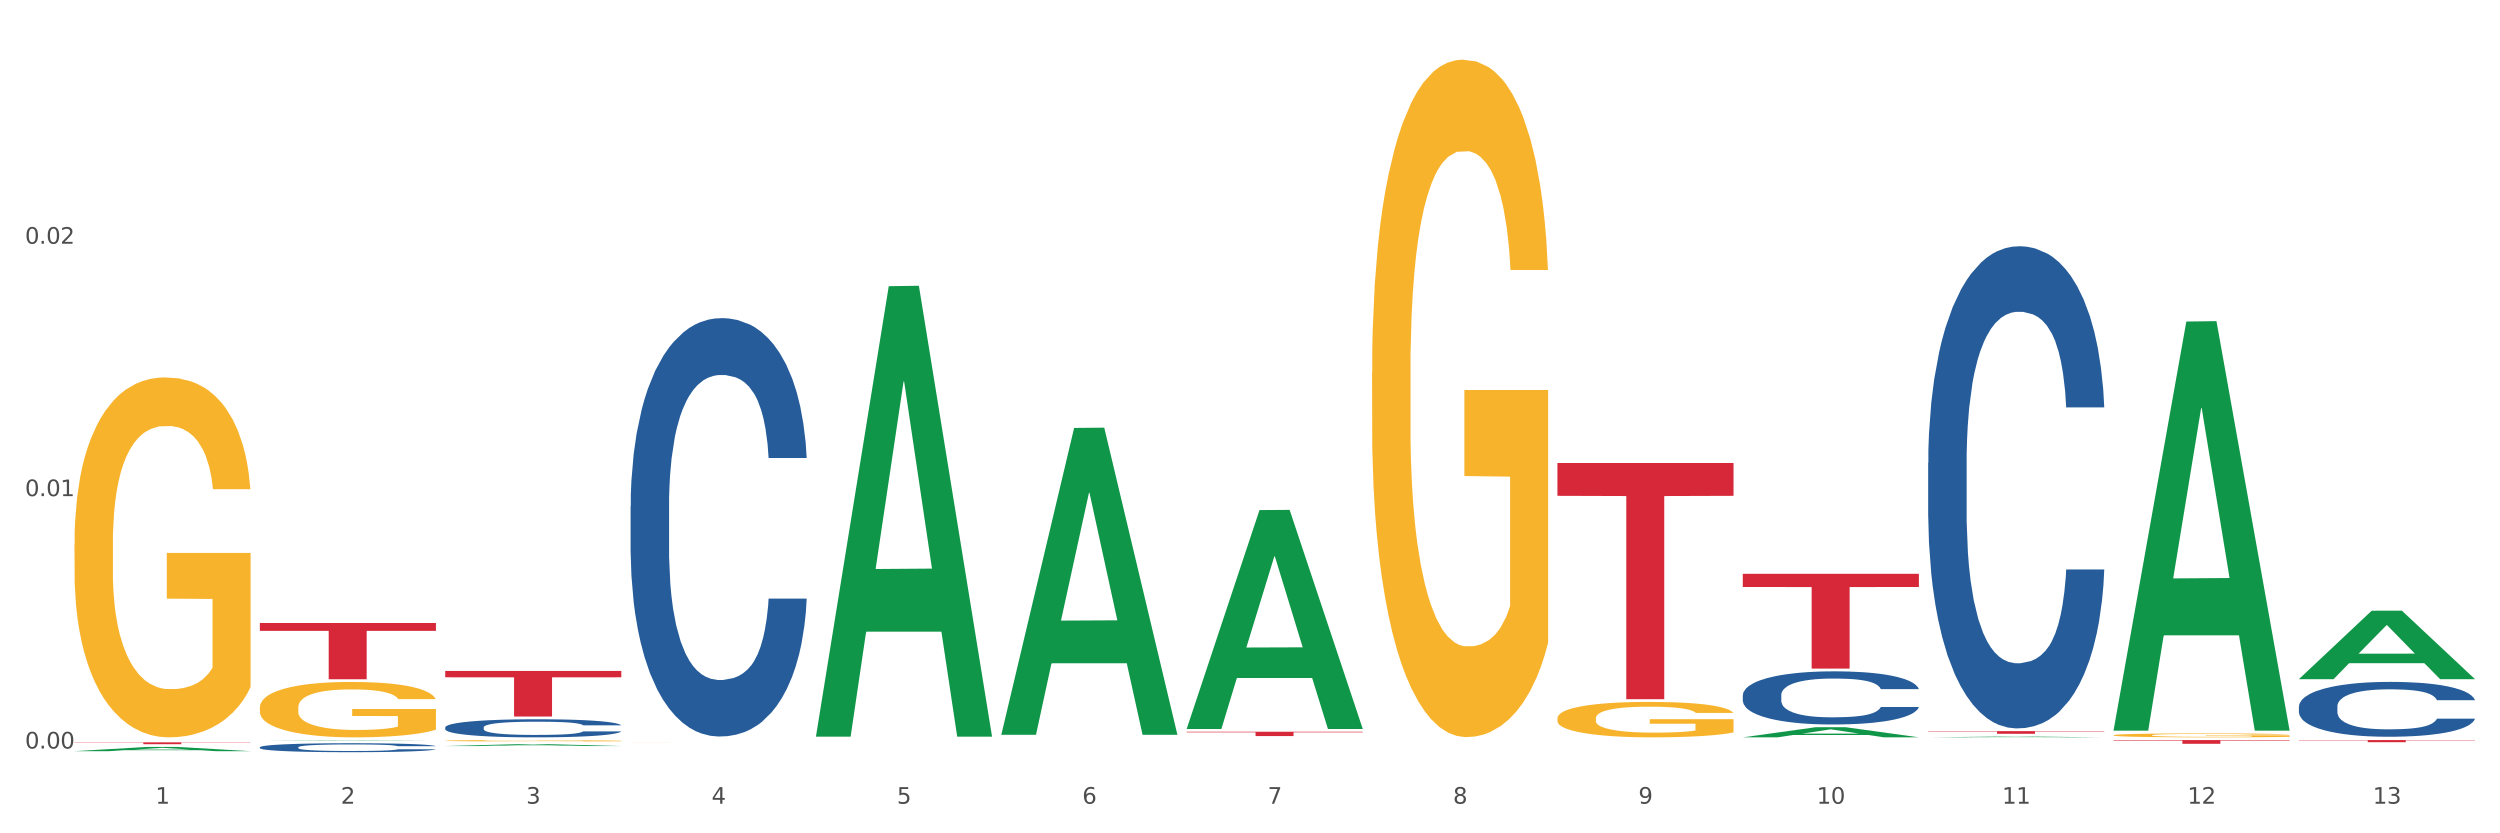
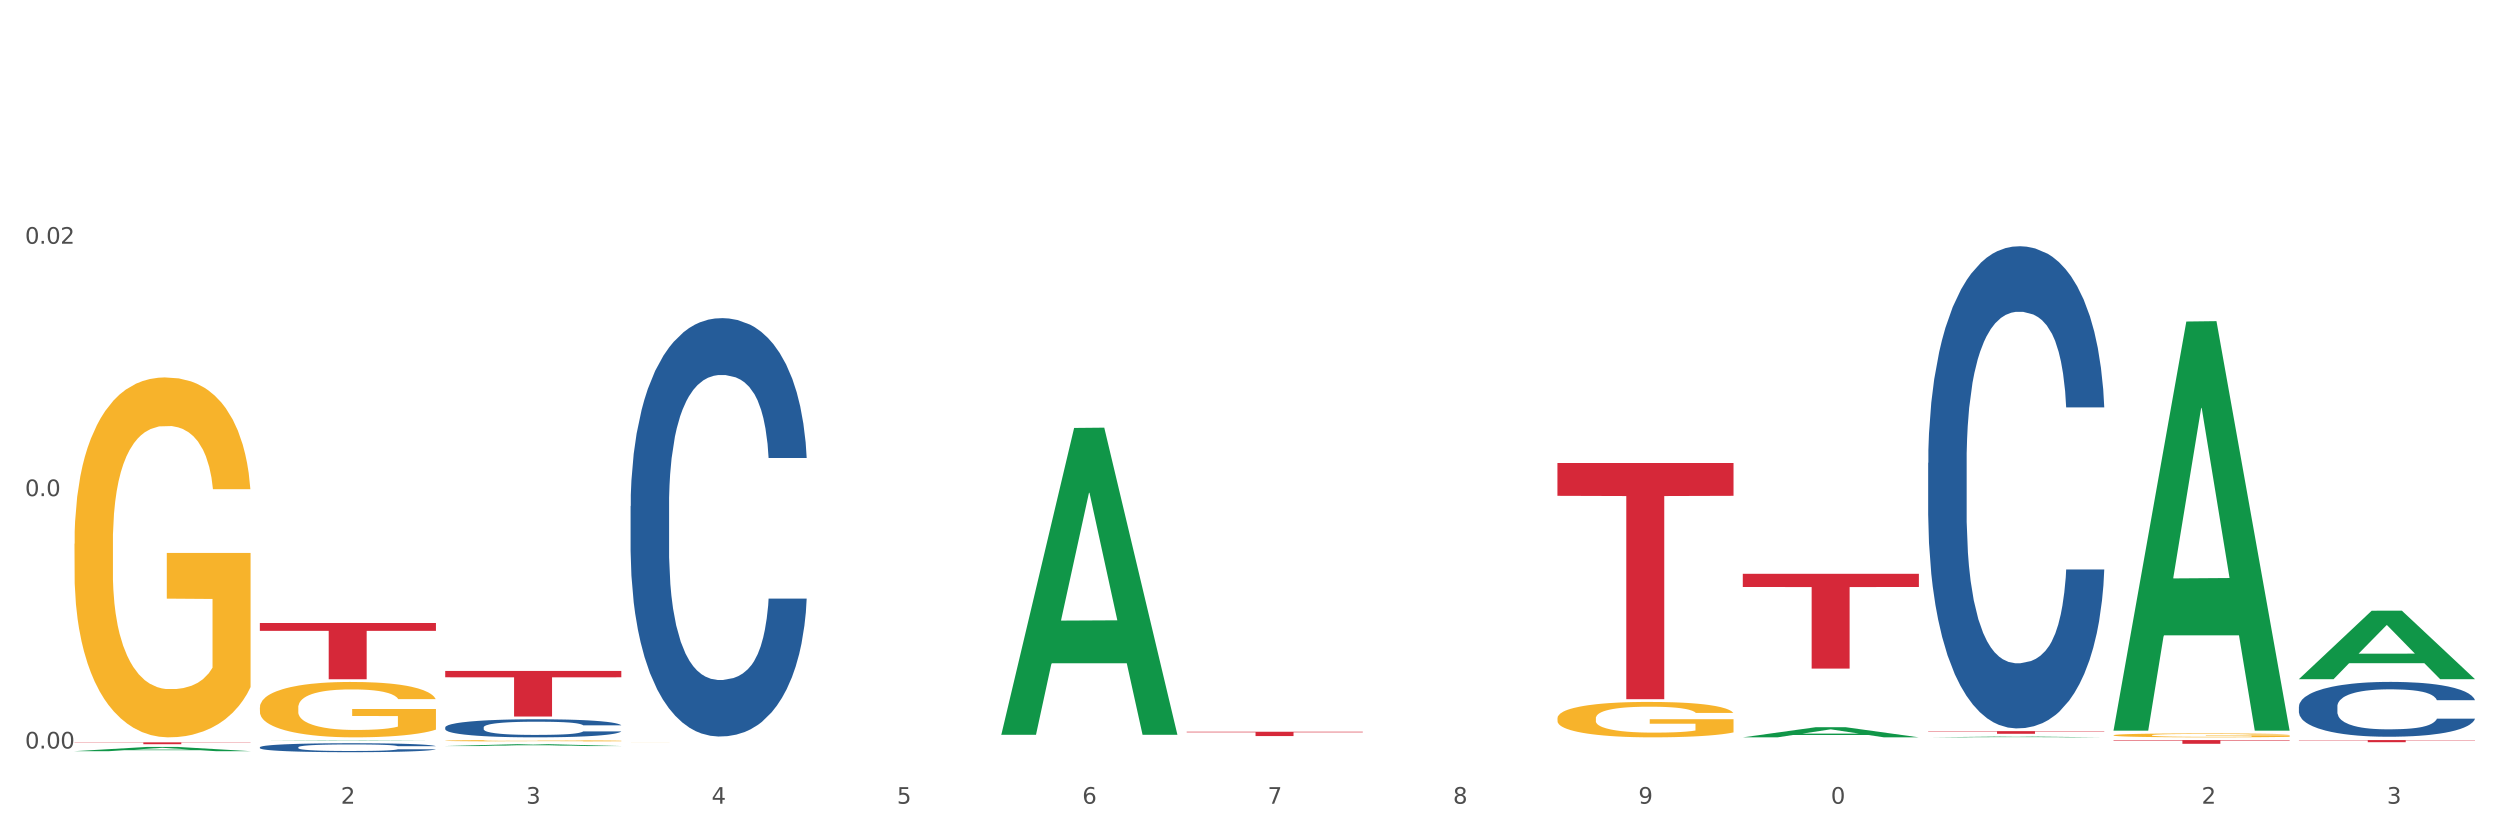
<svg xmlns="http://www.w3.org/2000/svg" xmlns:xlink="http://www.w3.org/1999/xlink" width="1080pt" height="360pt" viewBox="0 0 1080 360" version="1.1">
  <rect x="0" y="0" width="1080" height="360" fill="#333333" stroke="none" />
  <defs>
    <style type="text/css">*{stroke-linejoin: round; stroke-linecap: butt}</style>
  </defs>
  <g id="figure_1">
    <g id="patch_1">
      <path d="M 0 360  L 1080 360  L 1080 0  L 0 0  z " style="fill: #ffffff; stroke: #ffffff; stroke-linejoin: miter" />
    </g>
    <g id="axes_1">
      <g id="matplotlib.axis_1">
        <g id="xtick_1">
          <g id="text_1">
            <g style="fill: #4d4d4d" transform="translate(67.159 347.204) scale(0.096 -0.096)">
              <defs>
-                 <path id="DejaVuSans-31" d="M 794 531  L 1825 531  L 1825 4091  L 703 3866  L 703 4441  L 1819 4666  L 2450 4666  L 2450 531  L 3481 531  L 3481 0  L 794 0  L 794 531  z " transform="scale(0.016)" />
-               </defs>
+                 </defs>
              <use xlink:href="#DejaVuSans-31" />
            </g>
          </g>
        </g>
        <g id="xtick_2">
          <g id="text_2">
            <g style="fill: #4d4d4d" transform="translate(147.238 347.204) scale(0.096 -0.096)">
              <defs>
                <path id="DejaVuSans-32" d="M 1228 531  L 3431 531  L 3431 0  L 469 0  L 469 531  Q 828 903 1448 1529  Q 2069 2156 2228 2338  Q 2531 2678 2651 2914  Q 2772 3150 2772 3378  Q 2772 3750 2511 3984  Q 2250 4219 1831 4219  Q 1534 4219 1204 4116  Q 875 4013 500 3803  L 500 4441  Q 881 4594 1212 4672  Q 1544 4750 1819 4750  Q 2544 4750 2975 4387  Q 3406 4025 3406 3419  Q 3406 3131 3298 2873  Q 3191 2616 2906 2266  Q 2828 2175 2409 1742  Q 1991 1309 1228 531  z " transform="scale(0.016)" />
              </defs>
              <use xlink:href="#DejaVuSans-32" />
            </g>
          </g>
        </g>
        <g id="xtick_3">
          <g id="text_3">
            <g style="fill: #4d4d4d" transform="translate(227.317 347.204) scale(0.096 -0.096)">
              <defs>
                <path id="DejaVuSans-33" d="M 2597 2516  Q 3050 2419 3304 2112  Q 3559 1806 3559 1356  Q 3559 666 3084 287  Q 2609 -91 1734 -91  Q 1441 -91 1130 -33  Q 819 25 488 141  L 488 750  Q 750 597 1062 519  Q 1375 441 1716 441  Q 2309 441 2620 675  Q 2931 909 2931 1356  Q 2931 1769 2642 2001  Q 2353 2234 1838 2234  L 1294 2234  L 1294 2753  L 1863 2753  Q 2328 2753 2575 2939  Q 2822 3125 2822 3475  Q 2822 3834 2567 4026  Q 2313 4219 1838 4219  Q 1578 4219 1281 4162  Q 984 4106 628 3988  L 628 4550  Q 988 4650 1302 4700  Q 1616 4750 1894 4750  Q 2613 4750 3031 4423  Q 3450 4097 3450 3541  Q 3450 3153 3228 2886  Q 3006 2619 2597 2516  z " transform="scale(0.016)" />
              </defs>
              <use xlink:href="#DejaVuSans-33" />
            </g>
          </g>
        </g>
        <g id="xtick_4">
          <g id="text_4">
            <g style="fill: #4d4d4d" transform="translate(307.396 347.204) scale(0.096 -0.096)">
              <defs>
                <path id="DejaVuSans-34" d="M 2419 4116  L 825 1625  L 2419 1625  L 2419 4116  z M 2253 4666  L 3047 4666  L 3047 1625  L 3713 1625  L 3713 1100  L 3047 1100  L 3047 0  L 2419 0  L 2419 1100  L 313 1100  L 313 1709  L 2253 4666  z " transform="scale(0.016)" />
              </defs>
              <use xlink:href="#DejaVuSans-34" />
            </g>
          </g>
        </g>
        <g id="xtick_5">
          <g id="text_5">
            <g style="fill: #4d4d4d" transform="translate(387.475 347.204) scale(0.096 -0.096)">
              <defs>
                <path id="DejaVuSans-35" d="M 691 4666  L 3169 4666  L 3169 4134  L 1269 4134  L 1269 2991  Q 1406 3038 1543 3061  Q 1681 3084 1819 3084  Q 2600 3084 3056 2656  Q 3513 2228 3513 1497  Q 3513 744 3044 326  Q 2575 -91 1722 -91  Q 1428 -91 1123 -41  Q 819 9 494 109  L 494 744  Q 775 591 1075 516  Q 1375 441 1709 441  Q 2250 441 2565 725  Q 2881 1009 2881 1497  Q 2881 1984 2565 2268  Q 2250 2553 1709 2553  Q 1456 2553 1204 2497  Q 953 2441 691 2322  L 691 4666  z " transform="scale(0.016)" />
              </defs>
              <use xlink:href="#DejaVuSans-35" />
            </g>
          </g>
        </g>
        <g id="xtick_6">
          <g id="text_6">
            <g style="fill: #4d4d4d" transform="translate(467.554 347.204) scale(0.096 -0.096)">
              <defs>
                <path id="DejaVuSans-36" d="M 2113 2584  Q 1688 2584 1439 2293  Q 1191 2003 1191 1497  Q 1191 994 1439 701  Q 1688 409 2113 409  Q 2538 409 2786 701  Q 3034 994 3034 1497  Q 3034 2003 2786 2293  Q 2538 2584 2113 2584  z M 3366 4563  L 3366 3988  Q 3128 4100 2886 4159  Q 2644 4219 2406 4219  Q 1781 4219 1451 3797  Q 1122 3375 1075 2522  Q 1259 2794 1537 2939  Q 1816 3084 2150 3084  Q 2853 3084 3261 2657  Q 3669 2231 3669 1497  Q 3669 778 3244 343  Q 2819 -91 2113 -91  Q 1303 -91 875 529  Q 447 1150 447 2328  Q 447 3434 972 4092  Q 1497 4750 2381 4750  Q 2619 4750 2861 4703  Q 3103 4656 3366 4563  z " transform="scale(0.016)" />
              </defs>
              <use xlink:href="#DejaVuSans-36" />
            </g>
          </g>
        </g>
        <g id="xtick_7">
          <g id="text_7">
            <g style="fill: #4d4d4d" transform="translate(547.634 347.204) scale(0.096 -0.096)">
              <defs>
                <path id="DejaVuSans-37" d="M 525 4666  L 3525 4666  L 3525 4397  L 1831 0  L 1172 0  L 2766 4134  L 525 4134  L 525 4666  z " transform="scale(0.016)" />
              </defs>
              <use xlink:href="#DejaVuSans-37" />
            </g>
          </g>
        </g>
        <g id="xtick_8">
          <g id="text_8">
            <g style="fill: #4d4d4d" transform="translate(627.713 347.204) scale(0.096 -0.096)">
              <defs>
                <path id="DejaVuSans-38" d="M 2034 2216  Q 1584 2216 1326 1975  Q 1069 1734 1069 1313  Q 1069 891 1326 650  Q 1584 409 2034 409  Q 2484 409 2743 651  Q 3003 894 3003 1313  Q 3003 1734 2745 1975  Q 2488 2216 2034 2216  z M 1403 2484  Q 997 2584 770 2862  Q 544 3141 544 3541  Q 544 4100 942 4425  Q 1341 4750 2034 4750  Q 2731 4750 3128 4425  Q 3525 4100 3525 3541  Q 3525 3141 3298 2862  Q 3072 2584 2669 2484  Q 3125 2378 3379 2068  Q 3634 1759 3634 1313  Q 3634 634 3220 271  Q 2806 -91 2034 -91  Q 1263 -91 848 271  Q 434 634 434 1313  Q 434 1759 690 2068  Q 947 2378 1403 2484  z M 1172 3481  Q 1172 3119 1398 2916  Q 1625 2713 2034 2713  Q 2441 2713 2670 2916  Q 2900 3119 2900 3481  Q 2900 3844 2670 4047  Q 2441 4250 2034 4250  Q 1625 4250 1398 4047  Q 1172 3844 1172 3481  z " transform="scale(0.016)" />
              </defs>
              <use xlink:href="#DejaVuSans-38" />
            </g>
          </g>
        </g>
        <g id="xtick_9">
          <g id="text_9">
            <g style="fill: #4d4d4d" transform="translate(707.792 347.204) scale(0.096 -0.096)">
              <defs>
                <path id="DejaVuSans-39" d="M 703 97  L 703 672  Q 941 559 1184 500  Q 1428 441 1663 441  Q 2288 441 2617 861  Q 2947 1281 2994 2138  Q 2813 1869 2534 1725  Q 2256 1581 1919 1581  Q 1219 1581 811 2004  Q 403 2428 403 3163  Q 403 3881 828 4315  Q 1253 4750 1959 4750  Q 2769 4750 3195 4129  Q 3622 3509 3622 2328  Q 3622 1225 3098 567  Q 2575 -91 1691 -91  Q 1453 -91 1209 -44  Q 966 3 703 97  z M 1959 2075  Q 2384 2075 2632 2365  Q 2881 2656 2881 3163  Q 2881 3666 2632 3958  Q 2384 4250 1959 4250  Q 1534 4250 1286 3958  Q 1038 3666 1038 3163  Q 1038 2656 1286 2365  Q 1534 2075 1959 2075  z " transform="scale(0.016)" />
              </defs>
              <use xlink:href="#DejaVuSans-39" />
            </g>
          </g>
        </g>
        <g id="xtick_10">
          <g id="text_10">
            <g style="fill: #4d4d4d" transform="translate(784.817 347.204) scale(0.096 -0.096)">
              <defs>
                <path id="DejaVuSans-30" d="M 2034 4250  Q 1547 4250 1301 3770  Q 1056 3291 1056 2328  Q 1056 1369 1301 889  Q 1547 409 2034 409  Q 2525 409 2770 889  Q 3016 1369 3016 2328  Q 3016 3291 2770 3770  Q 2525 4250 2034 4250  z M 2034 4750  Q 2819 4750 3233 4129  Q 3647 3509 3647 2328  Q 3647 1150 3233 529  Q 2819 -91 2034 -91  Q 1250 -91 836 529  Q 422 1150 422 2328  Q 422 3509 836 4129  Q 1250 4750 2034 4750  z " transform="scale(0.016)" />
              </defs>
              <use xlink:href="#DejaVuSans-31" />
              <use xlink:href="#DejaVuSans-30" transform="translate(63.623 0)" />
            </g>
          </g>
        </g>
        <g id="xtick_11">
          <g id="text_11">
            <g style="fill: #4d4d4d" transform="translate(864.896 347.204) scale(0.096 -0.096)">
              <use xlink:href="#DejaVuSans-31" />
              <use xlink:href="#DejaVuSans-31" transform="translate(63.623 0)" />
            </g>
          </g>
        </g>
        <g id="xtick_12">
          <g id="text_12">
            <g style="fill: #4d4d4d" transform="translate(944.975 347.204) scale(0.096 -0.096)">
              <use xlink:href="#DejaVuSans-31" />
              <use xlink:href="#DejaVuSans-32" transform="translate(63.623 0)" />
            </g>
          </g>
        </g>
        <g id="xtick_13">
          <g id="text_13">
            <g style="fill: #4d4d4d" transform="translate(1025.054 347.204) scale(0.096 -0.096)">
              <use xlink:href="#DejaVuSans-31" />
              <use xlink:href="#DejaVuSans-33" transform="translate(63.623 0)" />
            </g>
          </g>
        </g>
        <g id="xtick_14" />
        <g id="xtick_15" />
        <g id="xtick_16" />
        <g id="xtick_17" />
        <g id="xtick_18" />
        <g id="xtick_19" />
        <g id="xtick_20" />
        <g id="xtick_21" />
        <g id="xtick_22" />
        <g id="xtick_23" />
        <g id="xtick_24" />
        <g id="xtick_25" />
      </g>
      <g id="matplotlib.axis_2">
        <g id="ytick_1">
          <g id="text_14">
            <g style="fill: #4d4d4d" transform="translate(10.8 323.361) scale(0.096 -0.096)">
              <defs>
                <path id="DejaVuSans-2e" d="M 684 794  L 1344 794  L 1344 0  L 684 0  L 684 794  z " transform="scale(0.016)" />
              </defs>
              <use xlink:href="#DejaVuSans-30" />
              <use xlink:href="#DejaVuSans-2e" transform="translate(63.623 0)" />
              <use xlink:href="#DejaVuSans-30" transform="translate(95.41 0)" />
              <use xlink:href="#DejaVuSans-30" transform="translate(159.033 0)" />
            </g>
          </g>
        </g>
        <g id="ytick_2">
          <g id="text_15">
            <g style="fill: #4d4d4d" transform="translate(10.8 214.328) scale(0.096 -0.096)">
              <use xlink:href="#DejaVuSans-30" />
              <use xlink:href="#DejaVuSans-2e" transform="translate(63.623 0)" />
              <use xlink:href="#DejaVuSans-30" transform="translate(95.41 0)" />
              <use xlink:href="#DejaVuSans-31" transform="translate(159.033 0)" />
            </g>
          </g>
        </g>
        <g id="ytick_3">
          <g id="text_16">
            <g style="fill: #4d4d4d" transform="translate(10.8 105.295) scale(0.096 -0.096)">
              <use xlink:href="#DejaVuSans-30" />
              <use xlink:href="#DejaVuSans-2e" transform="translate(63.623 0)" />
              <use xlink:href="#DejaVuSans-30" transform="translate(95.41 0)" />
              <use xlink:href="#DejaVuSans-32" transform="translate(159.033 0)" />
            </g>
          </g>
        </g>
        <g id="ytick_4" />
        <g id="ytick_5" />
        <g id="ytick_6" />
      </g>
      <g id="PolyCollection_1">
        <path d="M 32.175 324.504  L 32.253 324.502  L 63.625 322.667  L 76.644 322.665  L 108.25 324.507  L 93.192 324.507  L 86.369 324.078  L 53.978 324.078  L 53.743 324.085  L 47.155 324.507  L 32.175 324.507  L 32.175 324.504  L 58.056 323.822  L 82.291 323.821  L 70.291 323.058  L 70.134 323.055  L 69.977 323.06  L 57.978 323.821  L 58.056 323.822  L 32.175 324.504  z " clip-path="url(#p89d04aa708)" style="fill: #109648" />
-         <path d="M 592.729 161.009  L 592.819 160.742  L 592.819 151.119  L 592.999 142.833  L 593.897 122.786  L 595.244 106.214  L 596.232 97.394  L 597.22 90.177  L 598.388 82.96  L 599.825 75.476  L 602.429 64.517  L 604.046 58.904  L 606.022 53.023  L 609.615 44.47  L 612.219 39.659  L 614.914 35.649  L 619.315 30.838  L 622.189 28.7  L 625.243 27.096  L 628.925 26.027  L 631.71 25.759  L 637.817 26.561  L 643.027 28.967  L 645.542 30.838  L 648.775 34.046  L 650.482 36.184  L 653.266 40.461  L 656.14 46.074  L 658.116 50.885  L 661.08 59.973  L 663.325 69.061  L 665.391 80.287  L 666.469 88.038  L 667.277 95.255  L 667.996 103.541  L 668.714 116.639  L 652.547 116.639  L 651.919 107.283  L 650.931 98.463  L 649.494 89.909  L 648.236 84.564  L 646.08 77.881  L 644.105 73.605  L 642.039 70.397  L 639.524 67.724  L 637.548 66.388  L 634.764 65.319  L 629.285 65.586  L 625.602 67.724  L 623.087 70.397  L 621.471 72.803  L 620.033 75.476  L 618.417 79.218  L 616.531 84.831  L 615.183 89.909  L 613.836 96.324  L 612.758 102.739  L 611.77 110.224  L 610.962 118.242  L 610.333 126.528  L 609.794 136.685  L 609.345 153.525  L 609.345 190.144  L 609.525 198.43  L 609.974 209.389  L 610.513 217.675  L 611.411 227.564  L 612.219 234.247  L 613.746 243.869  L 615.453 251.888  L 616.8 256.966  L 618.147 261.243  L 620.483 267.124  L 623.087 271.935  L 625.333 274.875  L 628.386 277.548  L 630.452 278.617  L 632.249 279.152  L 636.65 279.152  L 639.793 278.35  L 643.296 276.479  L 645.991 274.073  L 648.236 271.133  L 650.751 266.322  L 652.368 261.778  L 652.368 205.914  L 632.608 205.647  L 632.608 168.493  L 668.804 168.493  L 668.804 277.548  L 667.277 283.161  L 665.571 288.24  L 663.774 292.784  L 661.08 298.397  L 657.847 303.742  L 654.972 307.485  L 651.919 310.692  L 648.326 313.632  L 643.655 316.305  L 640.781 317.374  L 637.189 318.176  L 632.967 318.443  L 629.285 317.909  L 625.692 316.572  L 621.92 314.167  L 618.237 310.692  L 615.453 307.217  L 612.668 302.941  L 609.705 297.327  L 607.369 291.982  L 605.573 287.17  L 603.597 281.023  L 601.441 273.004  L 599.825 265.787  L 598.388 258.303  L 596.861 248.68  L 595.783 240.394  L 594.705 229.97  L 594.076 222.219  L 593.358 210.19  L 592.819 193.351  L 592.729 161.009  z " clip-path="url(#p89d04aa708)" style="fill: #f7b32b" />
        <path d="M 672.808 310.305  L 672.898 310.291  L 672.898 309.788  L 673.078 309.355  L 673.976 308.306  L 675.323 307.44  L 676.311 306.979  L 677.299 306.601  L 678.467 306.224  L 679.904 305.833  L 682.508 305.259  L 684.125 304.966  L 686.101 304.658  L 689.694 304.211  L 692.299 303.96  L 694.993 303.75  L 699.394 303.498  L 702.268 303.387  L 705.322 303.303  L 709.005 303.247  L 711.789 303.233  L 717.896 303.275  L 723.106 303.401  L 725.621 303.498  L 728.854 303.666  L 730.561 303.778  L 733.345 304.002  L 736.219 304.295  L 738.195 304.547  L 741.159 305.022  L 743.405 305.497  L 745.47 306.084  L 746.548 306.489  L 747.357 306.867  L 748.075 307.3  L 748.794 307.985  L 732.626 307.985  L 731.998 307.496  L 731.01 307.035  L 729.573 306.587  L 728.315 306.308  L 726.16 305.958  L 724.184 305.735  L 722.118 305.567  L 719.603 305.427  L 717.627 305.357  L 714.843 305.301  L 709.364 305.315  L 705.681 305.427  L 703.166 305.567  L 701.55 305.693  L 700.113 305.833  L 698.496 306.028  L 696.61 306.322  L 695.263 306.587  L 693.915 306.923  L 692.837 307.258  L 691.849 307.65  L 691.041 308.069  L 690.412 308.502  L 689.873 309.033  L 689.424 309.914  L 689.424 311.829  L 689.604 312.262  L 690.053 312.835  L 690.592 313.268  L 691.49 313.785  L 692.299 314.135  L 693.825 314.638  L 695.532 315.057  L 696.879 315.323  L 698.226 315.546  L 700.562 315.854  L 703.166 316.106  L 705.412 316.259  L 708.466 316.399  L 710.531 316.455  L 712.328 316.483  L 716.729 316.483  L 719.872 316.441  L 723.375 316.343  L 726.07 316.217  L 728.315 316.064  L 730.83 315.812  L 732.447 315.574  L 732.447 312.653  L 712.687 312.639  L 712.687 310.696  L 748.883 310.696  L 748.883 316.399  L 747.357 316.693  L 745.65 316.958  L 743.854 317.196  L 741.159 317.489  L 737.926 317.769  L 735.052 317.964  L 731.998 318.132  L 728.405 318.286  L 723.735 318.426  L 720.86 318.482  L 717.268 318.524  L 713.046 318.538  L 709.364 318.51  L 705.771 318.44  L 701.999 318.314  L 698.316 318.132  L 695.532 317.95  L 692.748 317.727  L 689.784 317.433  L 687.448 317.154  L 685.652 316.902  L 683.676 316.581  L 681.52 316.161  L 679.904 315.784  L 678.467 315.393  L 676.94 314.89  L 675.862 314.456  L 674.784 313.911  L 674.155 313.506  L 673.437 312.877  L 672.898 311.996  L 672.808 310.305  z " clip-path="url(#p89d04aa708)" style="fill: #f7b32b" />
        <path d="M 913.046 317.618  L 913.135 317.617  L 913.135 317.561  L 913.315 317.513  L 914.213 317.396  L 915.561 317.3  L 916.549 317.249  L 917.537 317.207  L 918.704 317.165  L 920.141 317.121  L 922.746 317.058  L 924.363 317.025  L 926.339 316.991  L 929.931 316.941  L 932.536 316.913  L 935.231 316.89  L 939.632 316.862  L 942.506 316.85  L 945.559 316.84  L 949.242 316.834  L 952.026 316.833  L 958.134 316.837  L 963.343 316.851  L 965.858 316.862  L 969.092 316.881  L 970.798 316.893  L 973.582 316.918  L 976.457 316.951  L 978.433 316.979  L 981.397 317.031  L 983.642 317.084  L 985.708 317.149  L 986.786 317.194  L 987.594 317.236  L 988.312 317.284  L 989.031 317.36  L 972.864 317.36  L 972.235 317.306  L 971.247 317.255  L 969.81 317.205  L 968.553 317.174  L 966.397 317.135  L 964.421 317.111  L 962.355 317.092  L 959.84 317.076  L 957.864 317.069  L 955.08 317.062  L 949.601 317.064  L 945.919 317.076  L 943.404 317.092  L 941.787 317.106  L 940.35 317.121  L 938.733 317.143  L 936.847 317.176  L 935.5 317.205  L 934.153 317.242  L 933.075 317.28  L 932.087 317.323  L 931.279 317.37  L 930.65 317.418  L 930.111 317.477  L 929.662 317.575  L 929.662 317.787  L 929.841 317.835  L 930.291 317.899  L 930.829 317.947  L 931.728 318.005  L 932.536 318.043  L 934.063 318.099  L 935.769 318.146  L 937.117 318.175  L 938.464 318.2  L 940.799 318.234  L 943.404 318.262  L 945.649 318.279  L 948.703 318.295  L 950.769 318.301  L 952.565 318.304  L 956.966 318.304  L 960.11 318.299  L 963.613 318.289  L 966.307 318.275  L 968.553 318.258  L 971.068 318.23  L 972.684 318.203  L 972.684 317.879  L 952.925 317.877  L 952.925 317.662  L 989.121 317.662  L 989.121 318.295  L 987.594 318.327  L 985.887 318.357  L 984.091 318.383  L 981.397 318.416  L 978.163 318.447  L 975.289 318.469  L 972.235 318.487  L 968.643 318.504  L 963.972 318.52  L 961.098 318.526  L 957.505 318.531  L 953.284 318.532  L 949.601 318.529  L 946.009 318.521  L 942.236 318.507  L 938.554 318.487  L 935.769 318.467  L 932.985 318.442  L 930.021 318.41  L 927.686 318.379  L 925.89 318.351  L 923.914 318.315  L 921.758 318.268  L 920.141 318.227  L 918.704 318.183  L 917.177 318.127  L 916.099 318.079  L 915.022 318.019  L 914.393 317.974  L 913.674 317.904  L 913.135 317.806  L 913.046 317.618  z " clip-path="url(#p89d04aa708)" style="fill: #f7b32b" />
        <path d="M 993.125 305.225  L 993.215 305.203  L 993.215 304.597  L 993.485 303.775  L 994.474 302.26  L 995.733 301.112  L 997.891 299.771  L 999.06 299.208  L 1000.588 298.58  L 1003.736 297.563  L 1007.333 296.697  L 1009.851 296.221  L 1011.739 295.918  L 1015.965 295.377  L 1018.393 295.139  L 1020.911 294.944  L 1023.069 294.814  L 1026.666 294.662  L 1029.544 294.597  L 1032.871 294.576  L 1035.659 294.597  L 1039.345 294.684  L 1044.741 294.944  L 1046.809 295.095  L 1049.597 295.355  L 1052.474 295.701  L 1054.812 296.048  L 1057.51 296.545  L 1060.298 297.195  L 1062.995 298.017  L 1064.884 298.775  L 1066.412 299.576  L 1067.761 300.55  L 1068.75 301.61  L 1069.2 302.498  L 1052.744 302.498  L 1052.294 301.697  L 1051.395 300.831  L 1050.496 300.247  L 1049.507 299.771  L 1047.978 299.229  L 1046.629 298.883  L 1044.381 298.472  L 1042.313 298.212  L 1040.604 298.061  L 1038.536 297.931  L 1034.13 297.801  L 1030.983 297.801  L 1029.004 297.844  L 1026.576 297.952  L 1024.508 298.104  L 1022.08 298.364  L 1020.192 298.645  L 1018.303 299.013  L 1017.224 299.273  L 1015.606 299.749  L 1014.527 300.138  L 1013.088 300.809  L 1012.278 301.286  L 1010.84 302.519  L 1010.21 303.429  L 1009.94 304.056  L 1009.761 304.749  L 1009.761 308.125  L 1010.3 309.641  L 1010.75 310.29  L 1011.469 311.026  L 1012.818 311.978  L 1014.796 312.909  L 1016.865 313.58  L 1018.573 313.991  L 1020.192 314.294  L 1021.81 314.532  L 1023.789 314.749  L 1025.407 314.879  L 1027.835 315.009  L 1030.713 315.073  L 1032.961 315.073  L 1037.547 314.965  L 1039.615 314.857  L 1041.594 314.705  L 1043.752 314.467  L 1045.46 314.208  L 1046.449 314.013  L 1048.068 313.602  L 1049.327 313.169  L 1050.406 312.671  L 1051.125 312.238  L 1051.935 311.589  L 1052.564 310.853  L 1052.744 310.463  L 1069.2 310.463  L 1068.84 311.242  L 1068.211 312  L 1066.952 313.017  L 1065.963 313.602  L 1064.434 314.316  L 1062.815 314.922  L 1060.567 315.593  L 1058.499 316.091  L 1056.341 316.524  L 1054.003 316.913  L 1049.777 317.454  L 1048.248 317.606  L 1045.011 317.866  L 1042.493 318.017  L 1038.806 318.169  L 1035.029 318.255  L 1031.072 318.277  L 1027.565 318.234  L 1023.699 318.104  L 1021.271 317.974  L 1018.573 317.779  L 1015.426 317.476  L 1012.458 317.108  L 1009.671 316.675  L 1007.063 316.177  L 1004.635 315.615  L 1001.488 314.684  L 999.15 313.775  L 997.441 312.931  L 996.272 312.216  L 995.103 311.307  L 994.474 310.68  L 993.485 309.164  L 993.125 307.757  L 993.125 305.225  z " clip-path="url(#p89d04aa708)" style="fill: #255c99" />
        <path d="M 832.967 199.966  L 833.056 199.776  L 833.056 194.449  L 833.326 187.22  L 834.315 173.904  L 835.574 163.821  L 837.732 152.027  L 838.901 147.081  L 840.43 141.564  L 843.577 132.623  L 847.174 125.013  L 849.692 120.828  L 851.581 118.165  L 855.807 113.409  L 858.235 111.316  L 860.753 109.604  L 862.911 108.463  L 866.508 107.131  L 869.385 106.561  L 872.713 106.37  L 875.5 106.561  L 879.187 107.322  L 884.583 109.604  L 886.651 110.936  L 889.438 113.219  L 892.316 116.263  L 894.654 119.306  L 897.352 123.682  L 900.139 129.389  L 902.837 136.618  L 904.725 143.276  L 906.254 150.315  L 907.603 158.875  L 908.592 168.197  L 909.042 175.997  L 892.586 175.997  L 892.136 168.958  L 891.237 161.348  L 890.338 156.212  L 889.348 152.027  L 887.82 147.271  L 886.471 144.227  L 884.223 140.613  L 882.155 138.33  L 880.446 136.998  L 878.378 135.857  L 873.972 134.715  L 870.824 134.715  L 868.846 135.096  L 866.418 136.047  L 864.35 137.379  L 861.922 139.662  L 860.033 142.135  L 858.145 145.369  L 857.066 147.651  L 855.447 151.837  L 854.368 155.261  L 852.929 161.158  L 852.12 165.343  L 850.681 176.187  L 850.052 184.177  L 849.782 189.693  L 849.602 195.781  L 849.602 225.458  L 850.142 238.774  L 850.591 244.481  L 851.311 250.949  L 852.66 259.32  L 854.638 267.5  L 856.706 273.397  L 858.415 277.012  L 860.033 279.675  L 861.652 281.767  L 863.63 283.67  L 865.249 284.811  L 867.677 285.953  L 870.554 286.523  L 872.803 286.523  L 877.389 285.572  L 879.457 284.621  L 881.435 283.289  L 883.593 281.197  L 885.302 278.914  L 886.291 277.202  L 887.91 273.587  L 889.169 269.783  L 890.248 265.407  L 890.967 261.602  L 891.776 255.895  L 892.406 249.427  L 892.586 246.003  L 909.042 246.003  L 908.682 252.852  L 908.053 259.51  L 906.794 268.451  L 905.804 273.587  L 904.276 279.865  L 902.657 285.192  L 900.409 291.089  L 898.341 295.464  L 896.183 299.269  L 893.845 302.693  L 889.618 307.449  L 888.09 308.781  L 884.852 311.064  L 882.334 312.395  L 878.648 313.727  L 874.871 314.488  L 870.914 314.678  L 867.407 314.298  L 863.54 313.156  L 861.113 312.015  L 858.415 310.303  L 855.268 307.639  L 852.3 304.405  L 849.512 300.601  L 846.905 296.225  L 844.477 291.279  L 841.329 283.099  L 838.991 275.109  L 837.283 267.69  L 836.114 261.412  L 834.945 253.422  L 834.315 247.906  L 833.326 234.589  L 832.967 222.224  L 832.967 199.966  z " clip-path="url(#p89d04aa708)" style="fill: #255c99" />
-         <path d="M 752.887 300.336  L 752.977 300.315  L 752.977 299.728  L 753.247 298.932  L 754.236 297.464  L 755.495 296.352  L 757.653 295.052  L 758.822 294.507  L 760.351 293.899  L 763.498 292.914  L 767.095 292.075  L 769.613 291.614  L 771.501 291.32  L 775.728 290.796  L 778.156 290.565  L 780.674 290.377  L 782.832 290.251  L 786.429 290.104  L 789.306 290.041  L 792.633 290.02  L 795.421 290.041  L 799.108 290.125  L 804.503 290.377  L 806.572 290.523  L 809.359 290.775  L 812.237 291.11  L 814.575 291.446  L 817.273 291.928  L 820.06 292.557  L 822.758 293.354  L 824.646 294.088  L 826.175 294.864  L 827.524 295.807  L 828.513 296.835  L 828.963 297.694  L 812.507 297.694  L 812.057 296.919  L 811.158 296.08  L 810.258 295.514  L 809.269 295.052  L 807.741 294.528  L 806.392 294.193  L 804.144 293.794  L 802.075 293.543  L 800.367 293.396  L 798.299 293.27  L 793.892 293.144  L 790.745 293.144  L 788.767 293.186  L 786.339 293.291  L 784.271 293.438  L 781.843 293.69  L 779.954 293.962  L 778.066 294.319  L 776.987 294.57  L 775.368 295.031  L 774.289 295.409  L 772.85 296.059  L 772.041 296.52  L 770.602 297.715  L 769.973 298.596  L 769.703 299.204  L 769.523 299.875  L 769.523 303.146  L 770.063 304.614  L 770.512 305.243  L 771.232 305.956  L 772.581 306.878  L 774.559 307.78  L 776.627 308.43  L 778.336 308.828  L 779.954 309.122  L 781.573 309.353  L 783.551 309.562  L 785.17 309.688  L 787.598 309.814  L 790.475 309.877  L 792.723 309.877  L 797.31 309.772  L 799.378 309.667  L 801.356 309.52  L 803.514 309.29  L 805.223 309.038  L 806.212 308.849  L 807.831 308.451  L 809.089 308.032  L 810.169 307.549  L 810.888 307.13  L 811.697 306.501  L 812.327 305.788  L 812.507 305.411  L 828.963 305.411  L 828.603 306.166  L 827.973 306.899  L 826.714 307.885  L 825.725 308.451  L 824.197 309.143  L 822.578 309.73  L 820.33 310.38  L 818.262 310.862  L 816.104 311.282  L 813.765 311.659  L 809.539 312.183  L 808.01 312.33  L 804.773 312.582  L 802.255 312.729  L 798.568 312.875  L 794.792 312.959  L 790.835 312.98  L 787.328 312.938  L 783.461 312.812  L 781.033 312.687  L 778.336 312.498  L 775.188 312.204  L 772.221 311.848  L 769.433 311.428  L 766.825 310.946  L 764.398 310.401  L 761.25 309.499  L 758.912 308.619  L 757.204 307.801  L 756.035 307.109  L 754.866 306.228  L 754.236 305.62  L 753.247 304.153  L 752.887 302.79  L 752.887 300.336  z " clip-path="url(#p89d04aa708)" style="fill: #255c99" />
        <path d="M 272.412 218.643  L 272.502 218.478  L 272.502 213.856  L 272.772 207.583  L 273.761 196.028  L 275.02 187.28  L 277.178 177.045  L 278.347 172.754  L 279.876 167.967  L 283.023 160.208  L 286.62 153.605  L 289.138 149.974  L 291.027 147.663  L 295.253 143.536  L 297.681 141.72  L 300.199 140.235  L 302.357 139.244  L 305.954 138.089  L 308.831 137.594  L 312.159 137.429  L 314.946 137.594  L 318.633 138.254  L 324.028 140.235  L 326.097 141.39  L 328.884 143.371  L 331.762 146.012  L 334.1 148.653  L 336.798 152.45  L 339.585 157.402  L 342.283 163.675  L 344.171 169.452  L 345.7 175.56  L 347.049 182.988  L 348.038 191.076  L 348.488 197.844  L 332.032 197.844  L 331.582 191.737  L 330.683 185.134  L 329.784 180.677  L 328.794 177.045  L 327.266 172.919  L 325.917 170.277  L 323.669 167.141  L 321.601 165.16  L 319.892 164.005  L 317.824 163.014  L 313.418 162.024  L 310.27 162.024  L 308.292 162.354  L 305.864 163.18  L 303.796 164.335  L 301.368 166.316  L 299.479 168.462  L 297.591 171.268  L 296.512 173.249  L 294.893 176.88  L 293.814 179.852  L 292.375 184.969  L 291.566 188.6  L 290.127 198.009  L 289.498 204.942  L 289.228 209.729  L 289.048 215.011  L 289.048 240.762  L 289.588 252.317  L 290.037 257.269  L 290.757 262.882  L 292.106 270.145  L 294.084 277.243  L 296.152 282.36  L 297.861 285.496  L 299.479 287.807  L 301.098 289.623  L 303.076 291.273  L 304.695 292.264  L 307.123 293.254  L 310 293.75  L 312.249 293.75  L 316.835 292.924  L 318.903 292.099  L 320.881 290.943  L 323.039 289.128  L 324.748 287.147  L 325.737 285.661  L 327.356 282.525  L 328.615 279.223  L 329.694 275.427  L 330.413 272.125  L 331.222 267.173  L 331.852 261.561  L 332.032 258.59  L 348.488 258.59  L 348.128 264.532  L 347.498 270.31  L 346.24 278.068  L 345.25 282.525  L 343.722 287.972  L 342.103 292.594  L 339.855 297.711  L 337.787 301.508  L 335.629 304.809  L 333.291 307.78  L 329.064 311.907  L 327.535 313.063  L 324.298 315.043  L 321.78 316.199  L 318.094 317.354  L 314.317 318.015  L 310.36 318.18  L 306.853 317.85  L 302.986 316.859  L 300.558 315.869  L 297.861 314.383  L 294.713 312.072  L 291.746 309.266  L 288.958 305.965  L 286.351 302.168  L 283.923 297.876  L 280.775 290.778  L 278.437 283.845  L 276.729 277.408  L 275.56 271.96  L 274.391 265.027  L 273.761 260.24  L 272.772 248.686  L 272.412 237.956  L 272.412 218.643  z " clip-path="url(#p89d04aa708)" style="fill: #255c99" />
        <path d="M 192.333 314.231  L 192.423 314.224  L 192.423 314.024  L 192.693 313.753  L 193.682 313.253  L 194.941 312.875  L 197.099 312.432  L 198.268 312.246  L 199.797 312.039  L 202.944 311.704  L 206.541 311.418  L 209.059 311.261  L 210.947 311.161  L 215.174 310.982  L 217.602 310.904  L 220.12 310.839  L 222.278 310.797  L 225.875 310.747  L 228.752 310.725  L 232.079 310.718  L 234.867 310.725  L 238.554 310.754  L 243.949 310.839  L 246.018 310.889  L 248.805 310.975  L 251.683 311.089  L 254.021 311.204  L 256.718 311.368  L 259.506 311.582  L 262.204 311.853  L 264.092 312.103  L 265.621 312.368  L 266.97 312.689  L 267.959 313.039  L 268.408 313.332  L 251.953 313.332  L 251.503 313.067  L 250.604 312.782  L 249.704 312.589  L 248.715 312.432  L 247.187 312.253  L 245.838 312.139  L 243.59 312.003  L 241.521 311.918  L 239.813 311.868  L 237.745 311.825  L 233.338 311.782  L 230.191 311.782  L 228.213 311.796  L 225.785 311.832  L 223.717 311.882  L 221.289 311.968  L 219.4 312.061  L 217.512 312.182  L 216.433 312.268  L 214.814 312.425  L 213.735 312.553  L 212.296 312.775  L 211.487 312.932  L 210.048 313.339  L 209.419 313.639  L 209.149 313.846  L 208.969 314.074  L 208.969 315.188  L 209.509 315.688  L 209.958 315.902  L 210.678 316.145  L 212.027 316.459  L 214.005 316.767  L 216.073 316.988  L 217.782 317.124  L 219.4 317.224  L 221.019 317.302  L 222.997 317.374  L 224.616 317.416  L 227.044 317.459  L 229.921 317.481  L 232.169 317.481  L 236.755 317.445  L 238.824 317.409  L 240.802 317.359  L 242.96 317.281  L 244.669 317.195  L 245.658 317.131  L 247.276 316.995  L 248.535 316.852  L 249.615 316.688  L 250.334 316.545  L 251.143 316.331  L 251.773 316.088  L 251.953 315.96  L 268.408 315.96  L 268.049 316.217  L 267.419 316.467  L 266.16 316.802  L 265.171 316.995  L 263.643 317.231  L 262.024 317.431  L 259.776 317.652  L 257.708 317.816  L 255.549 317.959  L 253.211 318.088  L 248.985 318.266  L 247.456 318.316  L 244.219 318.402  L 241.701 318.452  L 238.014 318.502  L 234.238 318.53  L 230.281 318.538  L 226.774 318.523  L 222.907 318.48  L 220.479 318.438  L 217.782 318.373  L 214.634 318.273  L 211.667 318.152  L 208.879 318.009  L 206.271 317.845  L 203.843 317.659  L 200.696 317.352  L 198.358 317.052  L 196.65 316.774  L 195.481 316.538  L 194.312 316.238  L 193.682 316.031  L 192.693 315.531  L 192.333 315.067  L 192.333 314.231  z " clip-path="url(#p89d04aa708)" style="fill: #255c99" />
        <path d="M 272.412 320.56  L 272.502 320.56  L 272.502 320.559  L 272.682 320.558  L 273.58 320.556  L 274.927 320.555  L 275.915 320.554  L 276.903 320.553  L 278.071 320.552  L 279.508 320.552  L 282.113 320.551  L 283.729 320.55  L 285.705 320.549  L 289.298 320.549  L 291.903 320.548  L 294.597 320.548  L 298.998 320.547  L 301.873 320.547  L 304.926 320.547  L 308.609 320.547  L 311.393 320.547  L 317.501 320.547  L 322.71 320.547  L 325.225 320.547  L 328.458 320.548  L 330.165 320.548  L 332.949 320.548  L 335.823 320.549  L 337.799 320.549  L 340.763 320.55  L 343.009 320.551  L 345.075 320.552  L 346.152 320.553  L 346.961 320.554  L 347.679 320.554  L 348.398 320.556  L 332.231 320.556  L 331.602 320.555  L 330.614 320.554  L 329.177 320.553  L 327.919 320.552  L 325.764 320.552  L 323.788 320.551  L 321.722 320.551  L 319.207 320.551  L 317.231 320.551  L 314.447 320.551  L 308.968 320.551  L 305.286 320.551  L 302.771 320.551  L 301.154 320.551  L 299.717 320.552  L 298.1 320.552  L 296.214 320.553  L 294.867 320.553  L 293.52 320.554  L 292.442 320.554  L 291.454 320.555  L 290.645 320.556  L 290.017 320.556  L 289.478 320.557  L 289.029 320.559  L 289.029 320.563  L 289.208 320.563  L 289.657 320.564  L 290.196 320.565  L 291.094 320.566  L 291.903 320.567  L 293.43 320.568  L 295.136 320.568  L 296.483 320.569  L 297.831 320.569  L 300.166 320.57  L 302.771 320.57  L 305.016 320.571  L 308.07 320.571  L 310.136 320.571  L 311.932 320.571  L 316.333 320.571  L 319.477 320.571  L 322.98 320.571  L 325.674 320.57  L 327.919 320.57  L 330.434 320.57  L 332.051 320.569  L 332.051 320.564  L 312.291 320.564  L 312.291 320.56  L 348.488 320.56  L 348.488 320.571  L 346.961 320.571  L 345.254 320.572  L 343.458 320.572  L 340.763 320.573  L 337.53 320.573  L 334.656 320.574  L 331.602 320.574  L 328.009 320.574  L 323.339 320.574  L 320.465 320.575  L 316.872 320.575  L 312.651 320.575  L 308.968 320.575  L 305.375 320.575  L 301.603 320.574  L 297.921 320.574  L 295.136 320.574  L 292.352 320.573  L 289.388 320.573  L 287.053 320.572  L 285.256 320.572  L 283.28 320.571  L 281.125 320.57  L 279.508 320.57  L 278.071 320.569  L 276.544 320.568  L 275.466 320.567  L 274.388 320.566  L 273.76 320.566  L 273.041 320.564  L 272.502 320.563  L 272.412 320.56  z " clip-path="url(#p89d04aa708)" style="fill: #f7b32b" />
        <path d="M 112.254 322.813  L 112.344 322.81  L 112.344 322.71  L 112.614 322.576  L 113.603 322.328  L 114.862 322.14  L 117.02 321.92  L 118.189 321.828  L 119.718 321.725  L 122.865 321.559  L 126.462 321.417  L 128.98 321.339  L 130.868 321.29  L 135.095 321.201  L 137.523 321.162  L 140.04 321.13  L 142.199 321.109  L 145.796 321.084  L 148.673 321.074  L 152 321.07  L 154.788 321.074  L 158.475 321.088  L 163.87 321.13  L 165.938 321.155  L 168.726 321.198  L 171.604 321.254  L 173.942 321.311  L 176.639 321.392  L 179.427 321.499  L 182.125 321.633  L 184.013 321.757  L 185.542 321.888  L 186.891 322.048  L 187.88 322.221  L 188.329 322.367  L 171.873 322.367  L 171.424 322.236  L 170.525 322.094  L 169.625 321.998  L 168.636 321.92  L 167.107 321.832  L 165.759 321.775  L 163.51 321.708  L 161.442 321.665  L 159.734 321.64  L 157.665 321.619  L 153.259 321.598  L 150.112 321.598  L 148.134 321.605  L 145.706 321.623  L 143.637 321.648  L 141.209 321.69  L 139.321 321.736  L 137.433 321.796  L 136.354 321.839  L 134.735 321.917  L 133.656 321.981  L 132.217 322.09  L 131.408 322.168  L 129.969 322.37  L 129.34 322.519  L 129.07 322.622  L 128.89 322.735  L 128.89 323.288  L 129.43 323.536  L 129.879 323.642  L 130.599 323.763  L 131.947 323.919  L 133.926 324.071  L 135.994 324.181  L 137.702 324.248  L 139.321 324.298  L 140.94 324.337  L 142.918 324.372  L 144.537 324.393  L 146.965 324.415  L 149.842 324.425  L 152.09 324.425  L 156.676 324.407  L 158.745 324.39  L 160.723 324.365  L 162.881 324.326  L 164.59 324.283  L 165.579 324.252  L 167.197 324.184  L 168.456 324.113  L 169.535 324.032  L 170.255 323.961  L 171.064 323.855  L 171.694 323.734  L 171.873 323.671  L 188.329 323.671  L 187.97 323.798  L 187.34 323.922  L 186.081 324.089  L 185.092 324.184  L 183.563 324.301  L 181.945 324.4  L 179.697 324.51  L 177.628 324.592  L 175.47 324.663  L 173.132 324.726  L 168.906 324.815  L 167.377 324.84  L 164.14 324.882  L 161.622 324.907  L 157.935 324.932  L 154.158 324.946  L 150.202 324.95  L 146.695 324.942  L 142.828 324.921  L 140.4 324.9  L 137.702 324.868  L 134.555 324.818  L 131.588 324.758  L 128.8 324.687  L 126.192 324.606  L 123.764 324.514  L 120.617 324.361  L 118.279 324.213  L 116.57 324.074  L 115.401 323.957  L 114.232 323.809  L 113.603 323.706  L 112.614 323.458  L 112.254 323.228  L 112.254 322.813  z " clip-path="url(#p89d04aa708)" style="fill: #255c99" />
        <path d="M 112.254 269.146  L 188.329 269.146  L 188.329 272.521  L 158.404 272.544  L 158.404 293.43  L 141.999 293.43  L 141.999 272.544  L 112.254 272.521  L 112.254 269.169  L 112.254 269.146  z " clip-path="url(#p89d04aa708)" style="fill: #d62839" />
        <path d="M 192.333 289.856  L 268.408 289.856  L 268.408 292.592  L 238.483 292.61  L 238.483 309.542  L 222.078 309.542  L 222.078 292.61  L 192.333 292.592  L 192.333 289.874  L 192.333 289.856  z " clip-path="url(#p89d04aa708)" style="fill: #d62839" />
        <path d="M 512.65 316.101  L 588.725 316.101  L 588.725 316.363  L 558.8 316.365  L 558.8 317.987  L 542.395 317.987  L 542.395 316.365  L 512.65 316.363  L 512.65 316.103  L 512.65 316.101  z " clip-path="url(#p89d04aa708)" style="fill: #d62839" />
        <path d="M 672.808 200.016  L 748.883 200.016  L 748.883 214.196  L 718.958 214.292  L 718.958 302.057  L 702.553 302.057  L 702.553 214.292  L 672.808 214.196  L 672.808 200.112  L 672.808 200.016  z " clip-path="url(#p89d04aa708)" style="fill: #d62839" />
        <path d="M 752.887 247.882  L 828.963 247.882  L 828.963 253.575  L 799.037 253.613  L 799.037 288.844  L 782.632 288.844  L 782.632 253.613  L 752.887 253.575  L 752.887 247.921  L 752.887 247.882  z " clip-path="url(#p89d04aa708)" style="fill: #d62839" />
        <path d="M 832.967 315.854  L 909.042 315.854  L 909.042 316.015  L 879.116 316.016  L 879.116 317.012  L 862.712 317.012  L 862.712 316.016  L 832.967 316.015  L 832.967 315.855  L 832.967 315.854  z " clip-path="url(#p89d04aa708)" style="fill: #d62839" />
        <path d="M 913.046 319.713  L 989.121 319.713  L 989.121 319.938  L 959.196 319.94  L 959.196 321.332  L 942.791 321.332  L 942.791 319.94  L 913.046 319.938  L 913.046 319.715  L 913.046 319.713  z " clip-path="url(#p89d04aa708)" style="fill: #d62839" />
        <path d="M 993.125 319.713  L 1069.2 319.713  L 1069.2 319.839  L 1039.275 319.84  L 1039.275 320.62  L 1022.87 320.62  L 1022.87 319.84  L 993.125 319.839  L 993.125 319.714  L 993.125 319.713  z " clip-path="url(#p89d04aa708)" style="fill: #d62839" />
        <path d="M 32.175 320.685  L 108.25 320.685  L 108.25 320.797  L 78.325 320.798  L 78.325 321.49  L 61.92 321.49  L 61.92 320.798  L 32.175 320.797  L 32.175 320.686  L 32.175 320.685  z " clip-path="url(#p89d04aa708)" style="fill: #d62839" />
        <path d="M 192.333 319.983  L 192.423 319.982  L 192.423 319.963  L 192.603 319.946  L 193.501 319.906  L 194.848 319.873  L 195.836 319.856  L 196.824 319.842  L 197.992 319.827  L 199.429 319.812  L 202.034 319.79  L 203.65 319.779  L 205.626 319.768  L 209.219 319.751  L 211.824 319.741  L 214.518 319.733  L 218.919 319.723  L 221.793 319.719  L 224.847 319.716  L 228.53 319.714  L 231.314 319.713  L 237.422 319.715  L 242.631 319.72  L 245.146 319.723  L 248.379 319.73  L 250.086 319.734  L 252.87 319.743  L 255.744 319.754  L 257.72 319.763  L 260.684 319.781  L 262.93 319.8  L 264.995 319.822  L 266.073 319.837  L 266.882 319.852  L 267.6 319.868  L 268.319 319.894  L 252.152 319.894  L 251.523 319.876  L 250.535 319.858  L 249.098 319.841  L 247.84 319.83  L 245.685 319.817  L 243.709 319.809  L 241.643 319.802  L 239.128 319.797  L 237.152 319.794  L 234.368 319.792  L 228.889 319.793  L 225.206 319.797  L 222.692 319.802  L 221.075 319.807  L 219.638 319.812  L 218.021 319.82  L 216.135 319.831  L 214.788 319.841  L 213.44 319.854  L 212.363 319.867  L 211.375 319.881  L 210.566 319.897  L 209.937 319.914  L 209.399 319.934  L 208.949 319.968  L 208.949 320.041  L 209.129 320.057  L 209.578 320.079  L 210.117 320.095  L 211.015 320.115  L 211.824 320.128  L 213.351 320.147  L 215.057 320.163  L 216.404 320.174  L 217.752 320.182  L 220.087 320.194  L 222.692 320.203  L 224.937 320.209  L 227.991 320.214  L 230.057 320.217  L 231.853 320.218  L 236.254 320.218  L 239.398 320.216  L 242.9 320.212  L 245.595 320.208  L 247.84 320.202  L 250.355 320.192  L 251.972 320.183  L 251.972 320.072  L 232.212 320.071  L 232.212 319.997  L 268.408 319.997  L 268.408 320.214  L 266.882 320.226  L 265.175 320.236  L 263.379 320.245  L 260.684 320.256  L 257.451 320.267  L 254.577 320.274  L 251.523 320.28  L 247.93 320.286  L 243.26 320.292  L 240.386 320.294  L 236.793 320.295  L 232.571 320.296  L 228.889 320.295  L 225.296 320.292  L 221.524 320.287  L 217.841 320.28  L 215.057 320.274  L 212.273 320.265  L 209.309 320.254  L 206.974 320.243  L 205.177 320.234  L 203.201 320.221  L 201.046 320.205  L 199.429 320.191  L 197.992 320.176  L 196.465 320.157  L 195.387 320.141  L 194.309 320.12  L 193.681 320.104  L 192.962 320.08  L 192.423 320.047  L 192.333 319.983  z " clip-path="url(#p89d04aa708)" style="fill: #f7b32b" />
        <path d="M 32.175 234.895  L 32.265 234.753  L 32.265 229.641  L 32.444 225.238  L 33.343 214.588  L 34.69 205.783  L 35.678 201.097  L 36.666 197.263  L 37.833 193.429  L 39.271 189.452  L 41.875 183.63  L 43.492 180.648  L 45.468 177.524  L 49.061 172.979  L 51.665 170.423  L 54.36 168.293  L 58.761 165.737  L 61.635 164.601  L 64.689 163.749  L 68.371 163.181  L 71.156 163.039  L 77.263 163.465  L 82.473 164.743  L 84.988 165.737  L 88.221 167.441  L 89.927 168.577  L 92.712 170.849  L 95.586 173.832  L 97.562 176.388  L 100.526 181.216  L 102.771 186.044  L 104.837 192.009  L 105.915 196.127  L 106.723 199.961  L 107.442 204.363  L 108.16 211.322  L 91.993 211.322  L 91.365 206.351  L 90.377 201.665  L 88.939 197.121  L 87.682 194.281  L 85.526 190.73  L 83.55 188.458  L 81.485 186.754  L 78.97 185.334  L 76.994 184.624  L 74.209 184.056  L 68.731 184.198  L 65.048 185.334  L 62.533 186.754  L 60.917 188.032  L 59.479 189.452  L 57.863 191.44  L 55.977 194.423  L 54.629 197.121  L 53.282 200.529  L 52.204 203.937  L 51.216 207.913  L 50.408 212.174  L 49.779 216.576  L 49.24 221.972  L 48.791 230.919  L 48.791 250.374  L 48.971 254.776  L 49.42 260.598  L 49.959 265.001  L 50.857 270.255  L 51.665 273.805  L 53.192 278.917  L 54.899 283.178  L 56.246 285.876  L 57.593 288.148  L 59.929 291.272  L 62.533 293.828  L 64.779 295.39  L 67.832 296.81  L 69.898 297.378  L 71.695 297.662  L 76.096 297.662  L 79.239 297.236  L 82.742 296.242  L 85.437 294.964  L 87.682 293.402  L 90.197 290.846  L 91.814 288.432  L 91.814 258.752  L 72.054 258.61  L 72.054 238.871  L 108.25 238.871  L 108.25 296.81  L 106.723 299.792  L 105.017 302.491  L 103.22 304.905  L 100.526 307.887  L 97.292 310.727  L 94.418 312.715  L 91.365 314.419  L 87.772 315.981  L 83.101 317.401  L 80.227 317.969  L 76.635 318.395  L 72.413 318.538  L 68.731 318.253  L 65.138 317.543  L 61.366 316.265  L 57.683 314.419  L 54.899 312.573  L 52.114 310.301  L 49.15 307.319  L 46.815 304.479  L 45.019 301.923  L 43.043 298.656  L 40.887 294.396  L 39.271 290.562  L 37.833 286.586  L 36.307 281.473  L 35.229 277.071  L 34.151 271.533  L 33.522 267.415  L 32.804 261.024  L 32.265 252.078  L 32.175 234.895  z " clip-path="url(#p89d04aa708)" style="fill: #f7b32b" />
        <path d="M 432.571 317.184  L 432.649 317.06  L 464.02 184.87  L 477.039 184.746  L 508.646 317.434  L 493.588 317.434  L 486.765 286.535  L 454.374 286.535  L 454.138 287.034  L 447.551 317.434  L 432.571 317.434  L 432.571 317.184  L 458.452 268.096  L 482.686 267.972  L 470.687 213.028  L 470.53 212.778  L 470.373 213.152  L 458.374 267.972  L 458.452 268.096  L 432.571 317.184  z " clip-path="url(#p89d04aa708)" style="fill: #109648" />
        <path d="M 112.254 305.665  L 112.344 305.643  L 112.344 304.856  L 112.524 304.178  L 113.422 302.539  L 114.769 301.184  L 115.757 300.463  L 116.745 299.873  L 117.913 299.283  L 119.35 298.671  L 121.954 297.775  L 123.571 297.316  L 125.547 296.835  L 129.14 296.136  L 131.744 295.742  L 134.439 295.414  L 138.84 295.021  L 141.714 294.846  L 144.768 294.715  L 148.45 294.627  L 151.235 294.606  L 157.342 294.671  L 162.552 294.868  L 165.067 295.021  L 168.3 295.283  L 170.007 295.458  L 172.791 295.808  L 175.665 296.267  L 177.641 296.66  L 180.605 297.403  L 182.85 298.146  L 184.916 299.064  L 185.994 299.698  L 186.802 300.288  L 187.521 300.966  L 188.24 302.037  L 172.072 302.037  L 171.444 301.272  L 170.456 300.55  L 169.019 299.851  L 167.761 299.414  L 165.606 298.867  L 163.63 298.518  L 161.564 298.256  L 159.049 298.037  L 157.073 297.928  L 154.289 297.84  L 148.81 297.862  L 145.127 298.037  L 142.612 298.256  L 140.996 298.452  L 139.559 298.671  L 137.942 298.977  L 136.056 299.436  L 134.708 299.851  L 133.361 300.376  L 132.283 300.9  L 131.295 301.512  L 130.487 302.168  L 129.858 302.845  L 129.319 303.676  L 128.87 305.053  L 128.87 308.047  L 129.05 308.724  L 129.499 309.62  L 130.038 310.298  L 130.936 311.107  L 131.744 311.653  L 133.271 312.44  L 134.978 313.095  L 136.325 313.511  L 137.672 313.86  L 140.008 314.341  L 142.612 314.735  L 144.858 314.975  L 147.912 315.194  L 149.977 315.281  L 151.774 315.325  L 156.175 315.325  L 159.318 315.259  L 162.821 315.106  L 165.516 314.909  L 167.761 314.669  L 170.276 314.276  L 171.893 313.904  L 171.893 309.336  L 152.133 309.314  L 152.133 306.277  L 188.329 306.277  L 188.329 315.194  L 186.802 315.653  L 185.096 316.068  L 183.3 316.439  L 180.605 316.898  L 177.372 317.335  L 174.497 317.641  L 171.444 317.904  L 167.851 318.144  L 163.181 318.363  L 160.306 318.45  L 156.714 318.516  L 152.492 318.538  L 148.81 318.494  L 145.217 318.385  L 141.445 318.188  L 137.762 317.904  L 134.978 317.62  L 132.194 317.27  L 129.23 316.811  L 126.894 316.374  L 125.098 315.98  L 123.122 315.478  L 120.966 314.822  L 119.35 314.232  L 117.913 313.62  L 116.386 312.833  L 115.308 312.156  L 114.23 311.303  L 113.601 310.669  L 112.883 309.686  L 112.344 308.309  L 112.254 305.665  z " clip-path="url(#p89d04aa708)" style="fill: #f7b32b" />
        <path d="M 993.125 293.344  L 993.203 293.317  L 1024.574 263.827  L 1037.594 263.799  L 1069.2 293.4  L 1054.142 293.4  L 1047.319 286.507  L 1014.928 286.507  L 1014.693 286.618  L 1008.105 293.4  L 993.125 293.4  L 993.125 293.344  L 1019.006 282.393  L 1043.24 282.366  L 1031.241 270.108  L 1031.084 270.053  L 1030.927 270.136  L 1018.928 282.366  L 1019.006 282.393  L 993.125 293.344  z " clip-path="url(#p89d04aa708)" style="fill: #109648" />
        <path d="M 913.046 315.325  L 913.124 315.158  L 944.495 138.898  L 957.514 138.732  L 989.121 315.657  L 974.063 315.657  L 967.239 274.458  L 934.849 274.458  L 934.613 275.122  L 928.025 315.657  L 913.046 315.657  L 913.046 315.325  L 938.927 249.871  L 963.161 249.705  L 951.162 176.443  L 951.005 176.111  L 950.848 176.609  L 938.848 249.705  L 938.927 249.871  L 913.046 315.325  z " clip-path="url(#p89d04aa708)" style="fill: #109648" />
        <path d="M 832.967 318.537  L 833.045 318.537  L 864.416 318.188  L 877.435 318.187  L 909.042 318.538  L 893.984 318.538  L 887.16 318.456  L 854.769 318.456  L 854.534 318.457  L 847.946 318.538  L 832.967 318.538  L 832.967 318.537  L 858.848 318.407  L 883.082 318.407  L 871.083 318.262  L 870.926 318.261  L 870.769 318.262  L 858.769 318.407  L 858.848 318.407  L 832.967 318.537  z " clip-path="url(#p89d04aa708)" style="fill: #109648" />
        <path d="M 112.254 319.894  L 112.333 319.894  L 143.704 319.713  L 156.723 319.713  L 188.329 319.894  L 173.271 319.894  L 166.448 319.852  L 134.057 319.852  L 133.822 319.853  L 127.234 319.894  L 112.254 319.894  L 112.254 319.894  L 138.135 319.827  L 162.37 319.827  L 150.37 319.752  L 150.213 319.752  L 150.056 319.752  L 138.057 319.827  L 138.135 319.827  L 112.254 319.894  z " clip-path="url(#p89d04aa708)" style="fill: #109648" />
        <path d="M 192.333 322.288  L 192.412 322.287  L 223.783 321.472  L 236.802 321.472  L 268.408 322.289  L 253.35 322.289  L 246.527 322.099  L 214.136 322.099  L 213.901 322.102  L 207.313 322.289  L 192.333 322.289  L 192.333 322.288  L 218.215 321.985  L 242.449 321.985  L 230.449 321.646  L 230.292 321.644  L 230.136 321.647  L 218.136 321.985  L 218.215 321.985  L 192.333 322.288  z " clip-path="url(#p89d04aa708)" style="fill: #109648" />
-         <path d="M 352.492 317.877  L 352.57 317.694  L 383.941 123.632  L 396.96 123.449  L 428.567 318.243  L 413.509 318.243  L 406.685 272.883  L 374.295 272.883  L 374.059 273.614  L 367.471 318.243  L 352.492 318.243  L 352.492 317.877  L 378.373 245.813  L 402.607 245.63  L 390.608 164.969  L 390.451 164.603  L 390.294 165.152  L 378.294 245.63  L 378.373 245.813  L 352.492 317.877  z " clip-path="url(#p89d04aa708)" style="fill: #109648" />
        <path d="M 752.887 318.529  L 752.966 318.525  L 784.337 314.16  L 797.356 314.156  L 828.963 318.538  L 813.904 318.538  L 807.081 317.517  L 774.69 317.517  L 774.455 317.534  L 767.867 318.538  L 752.887 318.538  L 752.887 318.529  L 778.769 316.908  L 803.003 316.904  L 791.003 315.09  L 790.847 315.082  L 790.69 315.094  L 778.69 316.904  L 778.769 316.908  L 752.887 318.529  z " clip-path="url(#p89d04aa708)" style="fill: #109648" />
-         <path d="M 512.65 314.748  L 512.728 314.659  L 544.1 220.353  L 557.119 220.264  L 588.725 314.925  L 573.667 314.925  L 566.844 292.882  L 534.453 292.882  L 534.218 293.238  L 527.63 314.925  L 512.65 314.925  L 512.65 314.748  L 538.531 279.727  L 562.765 279.639  L 550.766 240.441  L 550.609 240.263  L 550.452 240.53  L 538.453 279.639  L 538.531 279.727  L 512.65 314.748  z " clip-path="url(#p89d04aa708)" style="fill: #109648" />
      </g>
    </g>
  </g>
  <defs>
    <clipPath id="p89d04aa708">
      <rect x="32.175" y="10.8" width="1037.025" height="329.109" />
    </clipPath>
  </defs>
</svg>